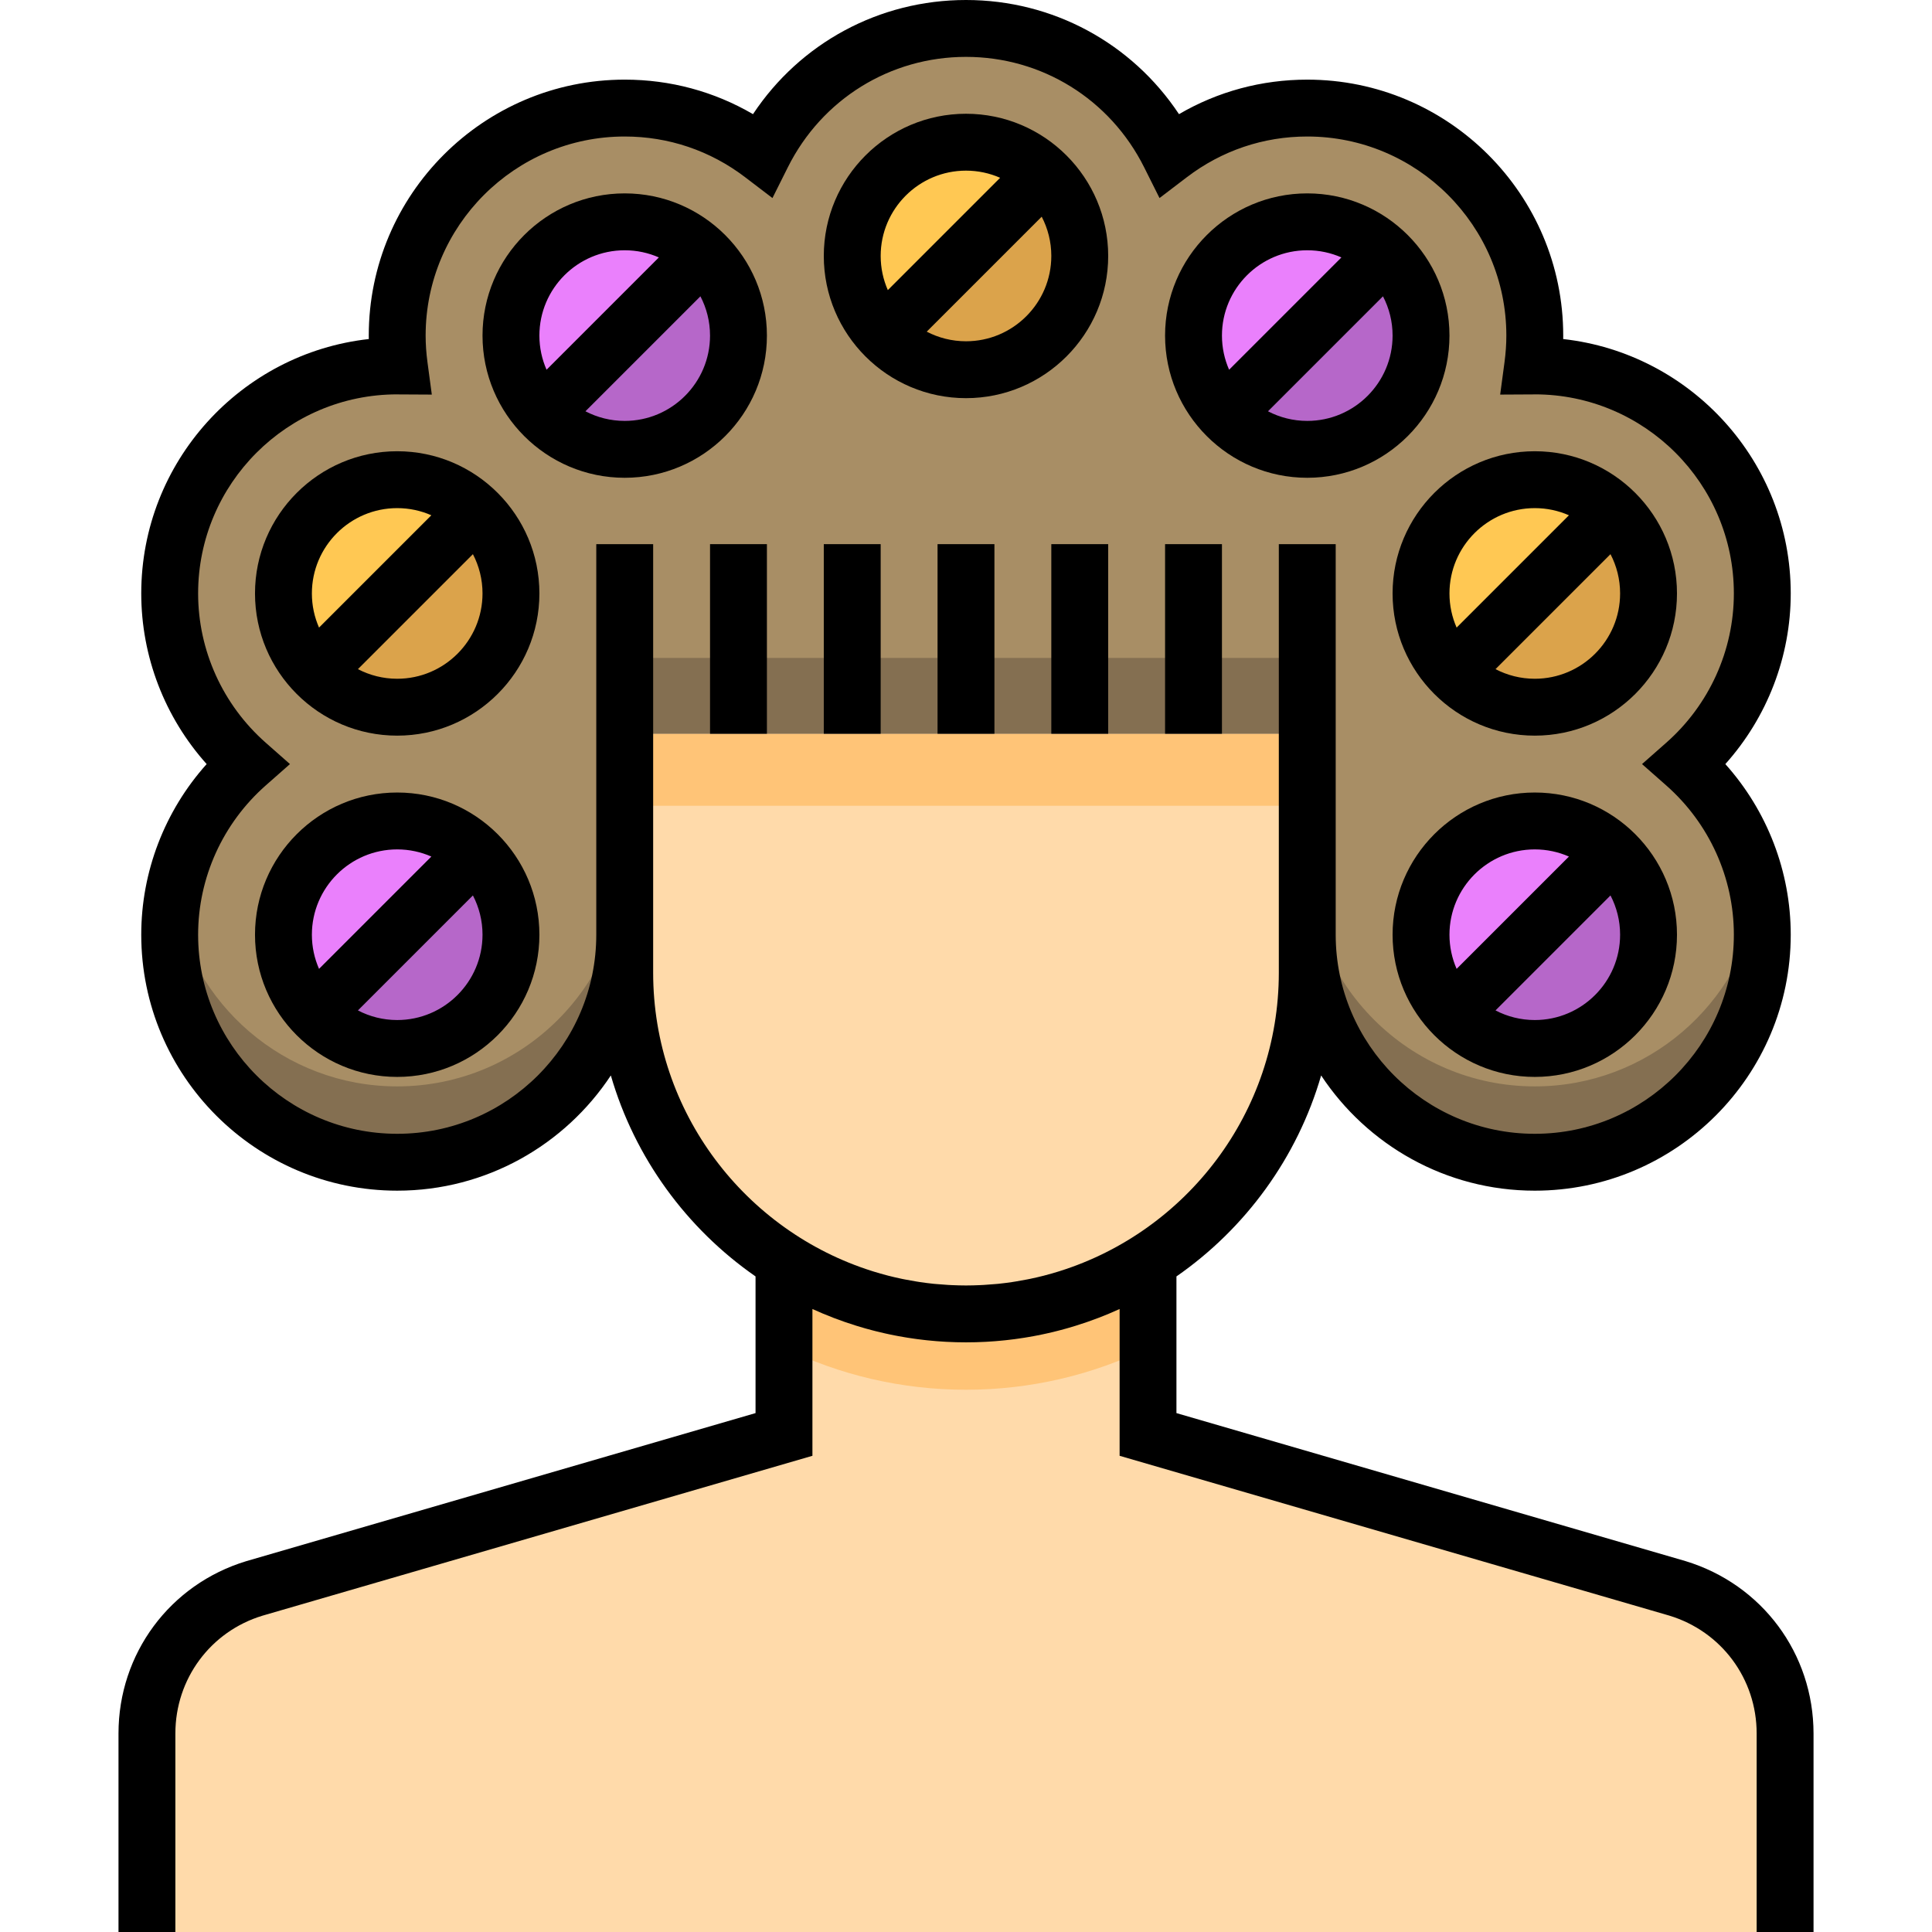
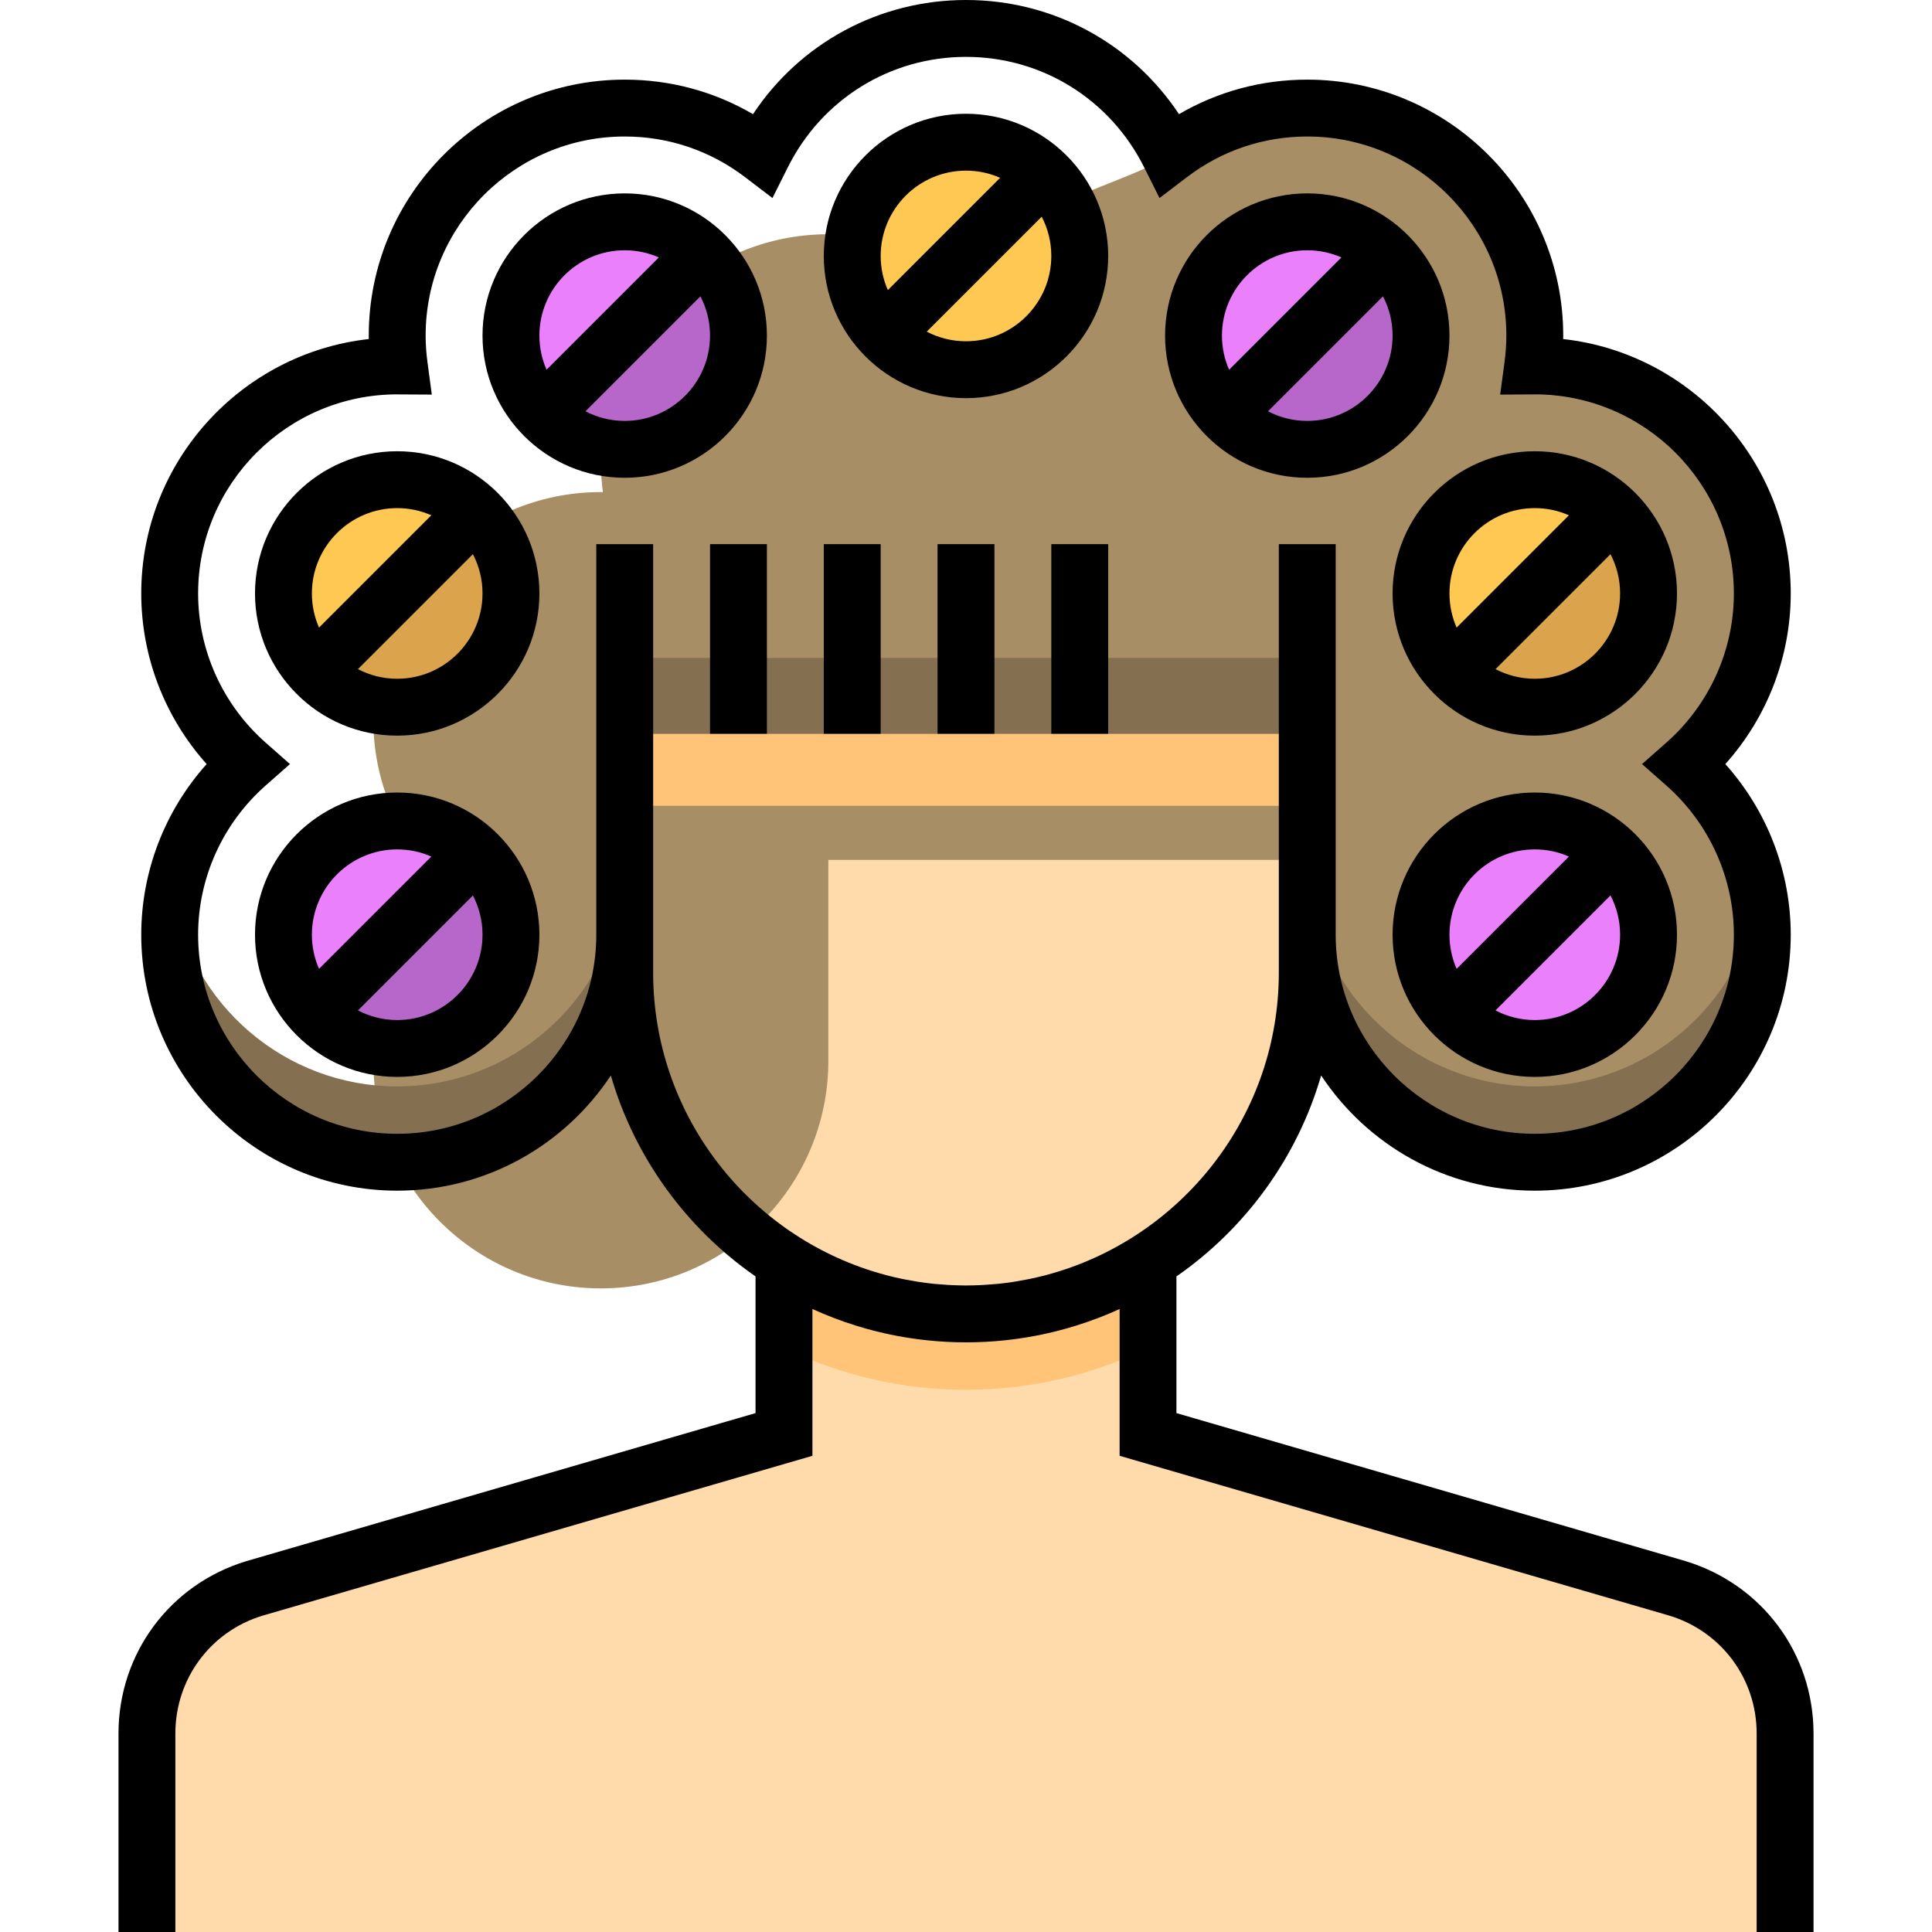
<svg xmlns="http://www.w3.org/2000/svg" version="1.1" id="Capa_1" x="0px" y="0px" viewBox="0 0 512 512" style="enable-background:new 0 0 512 512;" xml:space="preserve">
  <path style="fill:#FFDAAA;" d="M444.546,420.936l-140.312-40.793v-45.872c25.36-16.021,42.206-44.298,42.206-76.513v-63.309H165.556  v63.309c0,32.214,16.846,60.491,42.206,76.513v45.872L67.45,420.936c-16.935,5.144-28.512,20.761-28.512,38.461V512h434.12v-52.603  C473.058,441.698,461.48,426.08,444.546,420.936z" />
-   <path style="fill:#A88E65;" d="M346.44,194.449c0,0,0,35.264,0,53.26c0,33.246,27.048,60.294,60.294,60.294  s60.294-27.048,60.294-60.294c0-17.996-7.935-34.164-20.477-45.221c12.542-11.057,20.477-27.225,20.477-45.221  c0-33.246-27.048-60.294-60.294-60.294c-0.186,0-0.369,0.012-0.554,0.014c0.354-2.637,0.554-5.321,0.554-8.053  c0-33.246-27.048-60.294-60.294-60.294c-13.703,0-26.346,4.602-36.482,12.332c-9.896-19.8-30.36-33.435-53.959-33.435  s-44.063,13.636-53.959,33.435c-10.136-7.73-22.779-12.332-36.482-12.332c-33.246,0-60.294,27.048-60.294,60.294  c0,2.732,0.2,5.416,0.554,8.053c-0.185-0.002-0.368-0.014-0.554-0.014c-33.246,0-60.294,27.048-60.294,60.294  c0,17.996,7.935,34.164,20.477,45.221c-12.542,11.057-20.477,27.225-20.477,45.221c0,33.246,27.048,60.294,60.294,60.294  s60.294-27.048,60.294-60.294c0-17.996,0-53.26,0-53.26H346.44z" />
+   <path style="fill:#A88E65;" d="M346.44,194.449c0,0,0,35.264,0,53.26c0,33.246,27.048,60.294,60.294,60.294  s60.294-27.048,60.294-60.294c0-17.996-7.935-34.164-20.477-45.221c12.542-11.057,20.477-27.225,20.477-45.221  c0-33.246-27.048-60.294-60.294-60.294c-0.186,0-0.369,0.012-0.554,0.014c0.354-2.637,0.554-5.321,0.554-8.053  c0-33.246-27.048-60.294-60.294-60.294c-13.703,0-26.346,4.602-36.482,12.332s-44.063,13.636-53.959,33.435c-10.136-7.73-22.779-12.332-36.482-12.332c-33.246,0-60.294,27.048-60.294,60.294  c0,2.732,0.2,5.416,0.554,8.053c-0.185-0.002-0.368-0.014-0.554-0.014c-33.246,0-60.294,27.048-60.294,60.294  c0,17.996,7.935,34.164,20.477,45.221c-12.542,11.057-20.477,27.225-20.477,45.221c0,33.246,27.048,60.294,60.294,60.294  s60.294-27.048,60.294-60.294c0-17.996,0-53.26,0-53.26H346.44z" />
  <rect x="165.556" y="194.449" style="fill:#FFC477;" width="180.883" height="19.093" />
  <circle style="fill:#FFC853;" cx="105.262" cy="157.268" r="30.147" />
  <path style="fill:#DBA34B;" d="M126.579,135.951c11.773,11.773,11.773,30.862,0,42.634c-11.773,11.773-30.862,11.773-42.634,0  L126.579,135.951z" />
  <circle style="fill:#EA80FC;" cx="165.556" cy="88.934" r="30.147" />
  <path style="fill:#B667C9;" d="M186.873,67.617c11.773,11.773,11.773,30.862,0,42.634c-11.773,11.773-30.862,11.773-42.634,0  L186.873,67.617z" />
  <circle style="fill:#FFC853;" cx="255.998" cy="67.831" r="30.147" />
-   <path style="fill:#DBA34B;" d="M277.315,46.514c11.773,11.773,11.773,30.862,0,42.634s-30.862,11.773-42.634,0L277.315,46.514z" />
  <circle style="fill:#EA80FC;" cx="105.262" cy="247.71" r="30.147" />
  <path style="fill:#B667C9;" d="M126.579,226.392c11.773,11.773,11.773,30.862,0,42.634c-11.773,11.773-30.862,11.773-42.634,0  L126.579,226.392z" />
  <circle style="fill:#FFC853;" cx="406.734" cy="157.268" r="30.147" />
  <path style="fill:#DBA34B;" d="M428.051,135.951c11.773,11.773,11.773,30.862,0,42.634c-11.773,11.773-30.862,11.773-42.634,0  L428.051,135.951z" />
  <circle style="fill:#EA80FC;" cx="346.44" cy="88.934" r="30.147" />
  <path style="fill:#B667C9;" d="M367.757,67.617c11.773,11.773,11.773,30.862,0,42.634c-11.773,11.772-30.862,11.773-42.634,0  L367.757,67.617z" />
  <circle style="fill:#EA80FC;" cx="406.734" cy="247.71" r="30.147" />
-   <path style="fill:#B667C9;" d="M428.051,226.392c11.773,11.773,11.773,30.862,0,42.634c-11.773,11.773-30.862,11.773-42.634,0  L428.051,226.392z" />
  <g>
    <path style="fill:#846F51;" d="M105.262,287.906c-29.832,0-54.659-21.783-59.446-50.275c-0.555,3.278-0.848,6.644-0.848,10.079   c0,33.246,27.048,60.294,60.294,60.294s60.294-27.048,60.294-60.294c0-5.565,0-12.783,0-20.098   C165.556,260.858,138.508,287.906,105.262,287.906z" />
    <path style="fill:#846F51;" d="M346.44,174.351H165.556c0,0,0,8.933,0,20.098H346.44C346.44,183.284,346.44,174.351,346.44,174.351   z" />
    <path style="fill:#846F51;" d="M406.734,287.906c-33.246,0-60.294-27.048-60.294-60.294c0,7.315,0,14.533,0,20.098   c0,33.246,27.048,60.294,60.294,60.294s60.294-27.048,60.294-60.294c0-3.434-0.293-6.8-0.848-10.079   C461.393,266.122,436.566,287.906,406.734,287.906z" />
  </g>
  <path style="fill:#FFC477;" d="M255.998,348.2c-17.735,0-34.274-5.109-48.236-13.929v22.934  c14.584,7.103,30.952,11.093,48.236,11.093c17.283,0,33.651-3.991,48.236-11.093v-22.934  C290.272,343.091,273.733,348.2,255.998,348.2L255.998,348.2z" />
  <rect x="188.167" y="144.204" width="15.074" height="50.245" />
  <rect x="218.314" y="144.204" width="15.074" height="50.245" />
  <rect x="248.461" y="144.204" width="15.074" height="50.245" />
  <rect x="278.608" y="144.204" width="15.074" height="50.245" />
-   <rect x="308.756" y="144.204" width="15.074" height="50.245" />
  <path d="M105.262,119.584c-20.779,0-37.684,16.905-37.684,37.684s16.905,37.684,37.684,37.684s37.684-16.905,37.684-37.684  S126.041,119.584,105.262,119.584z M105.262,134.658c3.217,0,6.277,0.68,9.05,1.896l-29.764,29.764  c-1.216-2.774-1.896-5.832-1.896-9.05C82.652,144.801,92.795,134.658,105.262,134.658z M105.262,179.878  c-3.752,0-7.29-0.924-10.408-2.548l30.47-30.47c1.624,3.118,2.548,6.656,2.548,10.408  C127.872,169.735,117.729,179.878,105.262,179.878z" />
  <path d="M165.556,51.25c-20.779,0-37.684,16.905-37.684,37.684s16.905,37.684,37.684,37.684s37.684-16.905,37.684-37.684  S186.336,51.25,165.556,51.25z M165.556,66.324c3.217,0,6.277,0.68,9.05,1.896l-29.764,29.764c-1.216-2.774-1.896-5.832-1.896-9.05  C142.946,76.467,153.09,66.324,165.556,66.324z M165.556,111.545c-3.752,0-7.29-0.924-10.408-2.548l30.47-30.47  c1.624,3.118,2.548,6.657,2.548,10.408C188.167,101.401,178.023,111.545,165.556,111.545z" />
  <path d="M255.998,105.515c20.779,0,37.684-16.905,37.684-37.684s-16.905-37.684-37.684-37.684s-37.684,16.905-37.684,37.684  S235.219,105.515,255.998,105.515z M255.998,90.442c-3.752,0-7.29-0.924-10.408-2.548l30.47-30.47  c1.624,3.118,2.548,6.657,2.548,10.408C278.608,80.298,268.465,90.442,255.998,90.442z M255.998,45.221  c3.217,0,6.277,0.68,9.05,1.896l-29.764,29.764c-1.216-2.774-1.896-5.832-1.896-9.05C233.388,55.364,243.531,45.221,255.998,45.221z  " />
  <path d="M105.262,210.026c-20.779,0-37.684,16.905-37.684,37.684s16.905,37.684,37.684,37.684s37.684-16.905,37.684-37.684  S126.041,210.026,105.262,210.026z M105.262,225.099c3.217,0,6.277,0.68,9.05,1.896L84.548,256.76  c-1.216-2.774-1.896-5.832-1.896-9.05C82.652,235.243,92.795,225.099,105.262,225.099z M105.262,270.32  c-3.752,0-7.29-0.924-10.408-2.548l30.47-30.47c1.624,3.118,2.548,6.656,2.548,10.408  C127.872,260.176,117.729,270.32,105.262,270.32z" />
  <path d="M369.05,157.268c0,20.779,16.905,37.684,37.684,37.684s37.684-16.905,37.684-37.684s-16.905-37.684-37.684-37.684  S369.05,136.488,369.05,157.268z M406.734,179.878c-3.751,0-7.29-0.924-10.408-2.548l30.47-30.47  c1.624,3.118,2.548,6.656,2.548,10.408C429.344,169.735,419.201,179.878,406.734,179.878z M406.734,134.658  c3.217,0,6.277,0.68,9.05,1.896l-29.764,29.764c-1.216-2.774-1.896-5.832-1.896-9.05  C384.124,144.801,394.267,134.658,406.734,134.658z" />
  <path d="M346.44,126.618c20.779,0,37.684-16.905,37.684-37.684S367.219,51.25,346.44,51.25s-37.684,16.905-37.684,37.684  S325.66,126.618,346.44,126.618z M346.44,111.545c-3.751,0-7.29-0.924-10.408-2.548l30.47-30.47  c1.624,3.118,2.548,6.657,2.548,10.408C369.05,101.401,358.906,111.545,346.44,111.545z M346.44,66.324  c3.217,0,6.277,0.68,9.05,1.896l-29.764,29.764c-1.216-2.774-1.896-5.832-1.896-9.05C323.829,76.467,333.973,66.324,346.44,66.324z" />
  <path d="M406.734,210.026c-20.779,0-37.684,16.905-37.684,37.684s16.905,37.684,37.684,37.684s37.684-16.905,37.684-37.684  S427.513,210.026,406.734,210.026z M406.734,225.099c3.217,0,6.277,0.68,9.05,1.896L386.02,256.76  c-1.216-2.774-1.896-5.832-1.896-9.05C384.124,235.243,394.267,225.099,406.734,225.099z M406.734,270.32  c-3.751,0-7.29-0.924-10.408-2.548l30.47-30.47c1.624,3.118,2.548,6.656,2.548,10.408  C429.344,260.176,419.201,270.32,406.734,270.32z" />
  <path d="M446.65,413.699l-134.88-39.213v-36.219c18.255-12.685,32.011-31.409,38.347-53.26  c12.147,18.379,32.984,30.534,56.616,30.534c37.403,0,67.831-30.429,67.831-67.831c0-16.747-6.236-32.835-17.331-45.221  c11.094-12.385,17.331-28.474,17.331-45.221c0-34.857-26.43-63.658-60.301-67.416c0.005-0.308,0.007-0.612,0.007-0.917  c0-37.403-30.429-67.831-67.831-67.831c-12.097,0-23.7,3.141-33.994,9.149C299.941,11.403,278.994,0,255.998,0  c-22.996,0-43.943,11.403-56.448,30.252c-10.294-6.007-21.897-9.149-33.994-9.149c-37.403,0-67.831,30.429-67.831,67.831  c0,0.305,0.002,0.61,0.007,0.917c-33.871,3.758-60.301,32.559-60.301,67.416c0,16.747,6.236,32.835,17.331,45.221  c-11.094,12.385-17.331,28.474-17.331,45.221c0,37.403,30.429,67.831,67.831,67.831c23.631,0,44.469-12.155,56.616-30.534  c6.336,21.851,20.091,40.574,38.347,53.26v36.219L65.26,413.725c-20.252,6.151-33.858,24.506-33.858,45.671V512h15.074v-52.604  c0-14.482,9.31-27.04,23.08-31.222l145.745-42.373v-38.9c3.746,1.712,7.595,3.177,11.519,4.398c0.035,0.011,0.069,0.022,0.105,0.033  c0.622,0.193,1.246,0.378,1.871,0.558c0.211,0.061,0.421,0.124,0.632,0.183c0.517,0.146,1.034,0.284,1.553,0.421  c0.325,0.085,0.649,0.171,0.976,0.253c0.44,0.112,0.881,0.219,1.323,0.324c0.409,0.097,0.82,0.193,1.231,0.285  c0.383,0.085,0.766,0.17,1.149,0.251c0.471,0.1,0.945,0.196,1.419,0.288c0.341,0.066,0.68,0.134,1.022,0.196  c0.519,0.096,1.038,0.186,1.56,0.274c0.309,0.052,0.617,0.104,0.926,0.154c0.554,0.087,1.109,0.169,1.667,0.247  c0.283,0.04,0.568,0.082,0.852,0.12c0.58,0.076,1.162,0.145,1.745,0.211c0.268,0.03,0.537,0.063,0.805,0.092  c0.594,0.062,1.191,0.117,1.788,0.168c0.261,0.023,0.523,0.049,0.785,0.07c0.606,0.047,1.214,0.085,1.823,0.123  c0.254,0.015,0.508,0.035,0.763,0.048c0.636,0.033,1.274,0.055,1.913,0.076c0.227,0.008,0.453,0.02,0.68,0.026  c0.862,0.022,1.727,0.035,2.596,0.035c0.868,0,1.732-0.012,2.596-0.035c0.227-0.006,0.453-0.018,0.68-0.026  c0.639-0.021,1.277-0.043,1.913-0.076c0.254-0.013,0.508-0.033,0.763-0.048c0.609-0.037,1.217-0.074,1.823-0.123  c0.262-0.021,0.523-0.047,0.785-0.07c0.597-0.052,1.194-0.106,1.788-0.168c0.268-0.028,0.537-0.062,0.805-0.092  c0.583-0.066,1.165-0.135,1.745-0.211c0.284-0.037,0.568-0.079,0.852-0.12c0.557-0.078,1.113-0.16,1.667-0.247  c0.31-0.049,0.617-0.102,0.926-0.154c0.522-0.087,1.041-0.178,1.56-0.274c0.341-0.063,0.681-0.13,1.022-0.196  c0.474-0.093,0.948-0.189,1.419-0.288c0.384-0.081,0.767-0.165,1.149-0.251c0.411-0.092,0.822-0.188,1.231-0.285  c0.442-0.104,0.883-0.212,1.323-0.324c0.326-0.082,0.651-0.168,0.976-0.253c0.519-0.137,1.036-0.275,1.553-0.421  c0.211-0.059,0.422-0.122,0.632-0.183c0.626-0.18,1.249-0.365,1.871-0.558c0.035-0.011,0.069-0.022,0.105-0.033  c3.924-1.223,7.772-2.687,11.519-4.398v38.9l145.658,42.347c13.856,4.209,23.166,16.768,23.166,31.25V512h15.074v-52.604  C480.595,438.231,466.988,419.876,446.65,413.699z M173.093,257.759V247.71v-66.324v-37.182H158.02v37.182v66.324  c0,29.09-23.668,52.758-52.758,52.758S52.504,276.8,52.504,247.71c0-15.104,6.533-29.526,17.925-39.567l6.413-5.654l-6.413-5.654  c-11.392-10.041-17.925-24.463-17.925-39.567c0-29.09,23.668-52.758,52.776-52.756c0.165,0.006,0.33,0.011,0.495,0.012l8.66,0.046  l-1.151-8.584c-0.323-2.409-0.486-4.782-0.486-7.052c0-29.09,23.668-52.758,52.758-52.758c11.621,0,22.657,3.731,31.913,10.789  l7.241,5.521l4.071-8.144c9.022-18.054,27.115-29.269,47.217-29.269s38.194,11.215,47.217,29.269l4.071,8.144l7.241-5.521  c9.256-7.057,20.292-10.789,31.913-10.789c29.09,0,52.758,23.668,52.758,52.758c0,2.27-0.164,4.643-0.486,7.052l-1.151,8.584  l8.66-0.046c0.166-0.001,0.331-0.006,0.513-0.014c29.09,0,52.758,23.668,52.758,52.758c0,15.104-6.533,29.526-17.925,39.567  l-6.413,5.654l6.413,5.654c11.392,10.041,17.925,24.463,17.925,39.567c0,29.09-23.668,52.758-52.758,52.758  s-52.758-23.668-52.758-52.758v-66.324v-37.182h-15.074v37.182v66.324v10.049c0,37.069-24.457,68.53-58.082,79.104  c-0.154,0.048-0.307,0.094-0.462,0.143c-1.124,0.346-2.256,0.668-3.399,0.968c-0.125,0.032-0.247,0.068-0.372,0.1  c-1.205,0.31-2.423,0.589-3.648,0.844c-0.268,0.055-0.539,0.105-0.808,0.158c-0.967,0.192-1.939,0.365-2.917,0.523  c-0.328,0.052-0.655,0.109-0.984,0.157c-1.2,0.178-2.406,0.336-3.622,0.461c-0.214,0.022-0.428,0.036-0.642,0.056  c-1.045,0.1-2.096,0.18-3.151,0.24c-0.346,0.02-0.691,0.039-1.038,0.054c-1.254,0.056-2.512,0.095-3.779,0.095  c-1.267,0-2.526-0.039-3.779-0.095c-0.347-0.016-0.692-0.034-1.038-0.054c-1.056-0.061-2.107-0.141-3.151-0.24  c-0.214-0.021-0.429-0.034-0.642-0.056c-1.216-0.126-2.422-0.283-3.622-0.461c-0.329-0.049-0.656-0.105-0.984-0.157  c-0.978-0.157-1.951-0.331-2.917-0.523c-0.269-0.053-0.54-0.102-0.808-0.158c-1.226-0.255-2.443-0.535-3.648-0.844  c-0.125-0.031-0.247-0.067-0.372-0.1c-1.143-0.298-2.276-0.621-3.399-0.968c-0.154-0.047-0.309-0.094-0.462-0.143  C197.551,326.288,173.093,294.828,173.093,257.759z" />
  <g>
</g>
  <g>
</g>
  <g>
</g>
  <g>
</g>
  <g>
</g>
  <g>
</g>
  <g>
</g>
  <g>
</g>
  <g>
</g>
  <g>
</g>
  <g>
</g>
  <g>
</g>
  <g>
</g>
  <g>
</g>
  <g>
</g>
</svg>